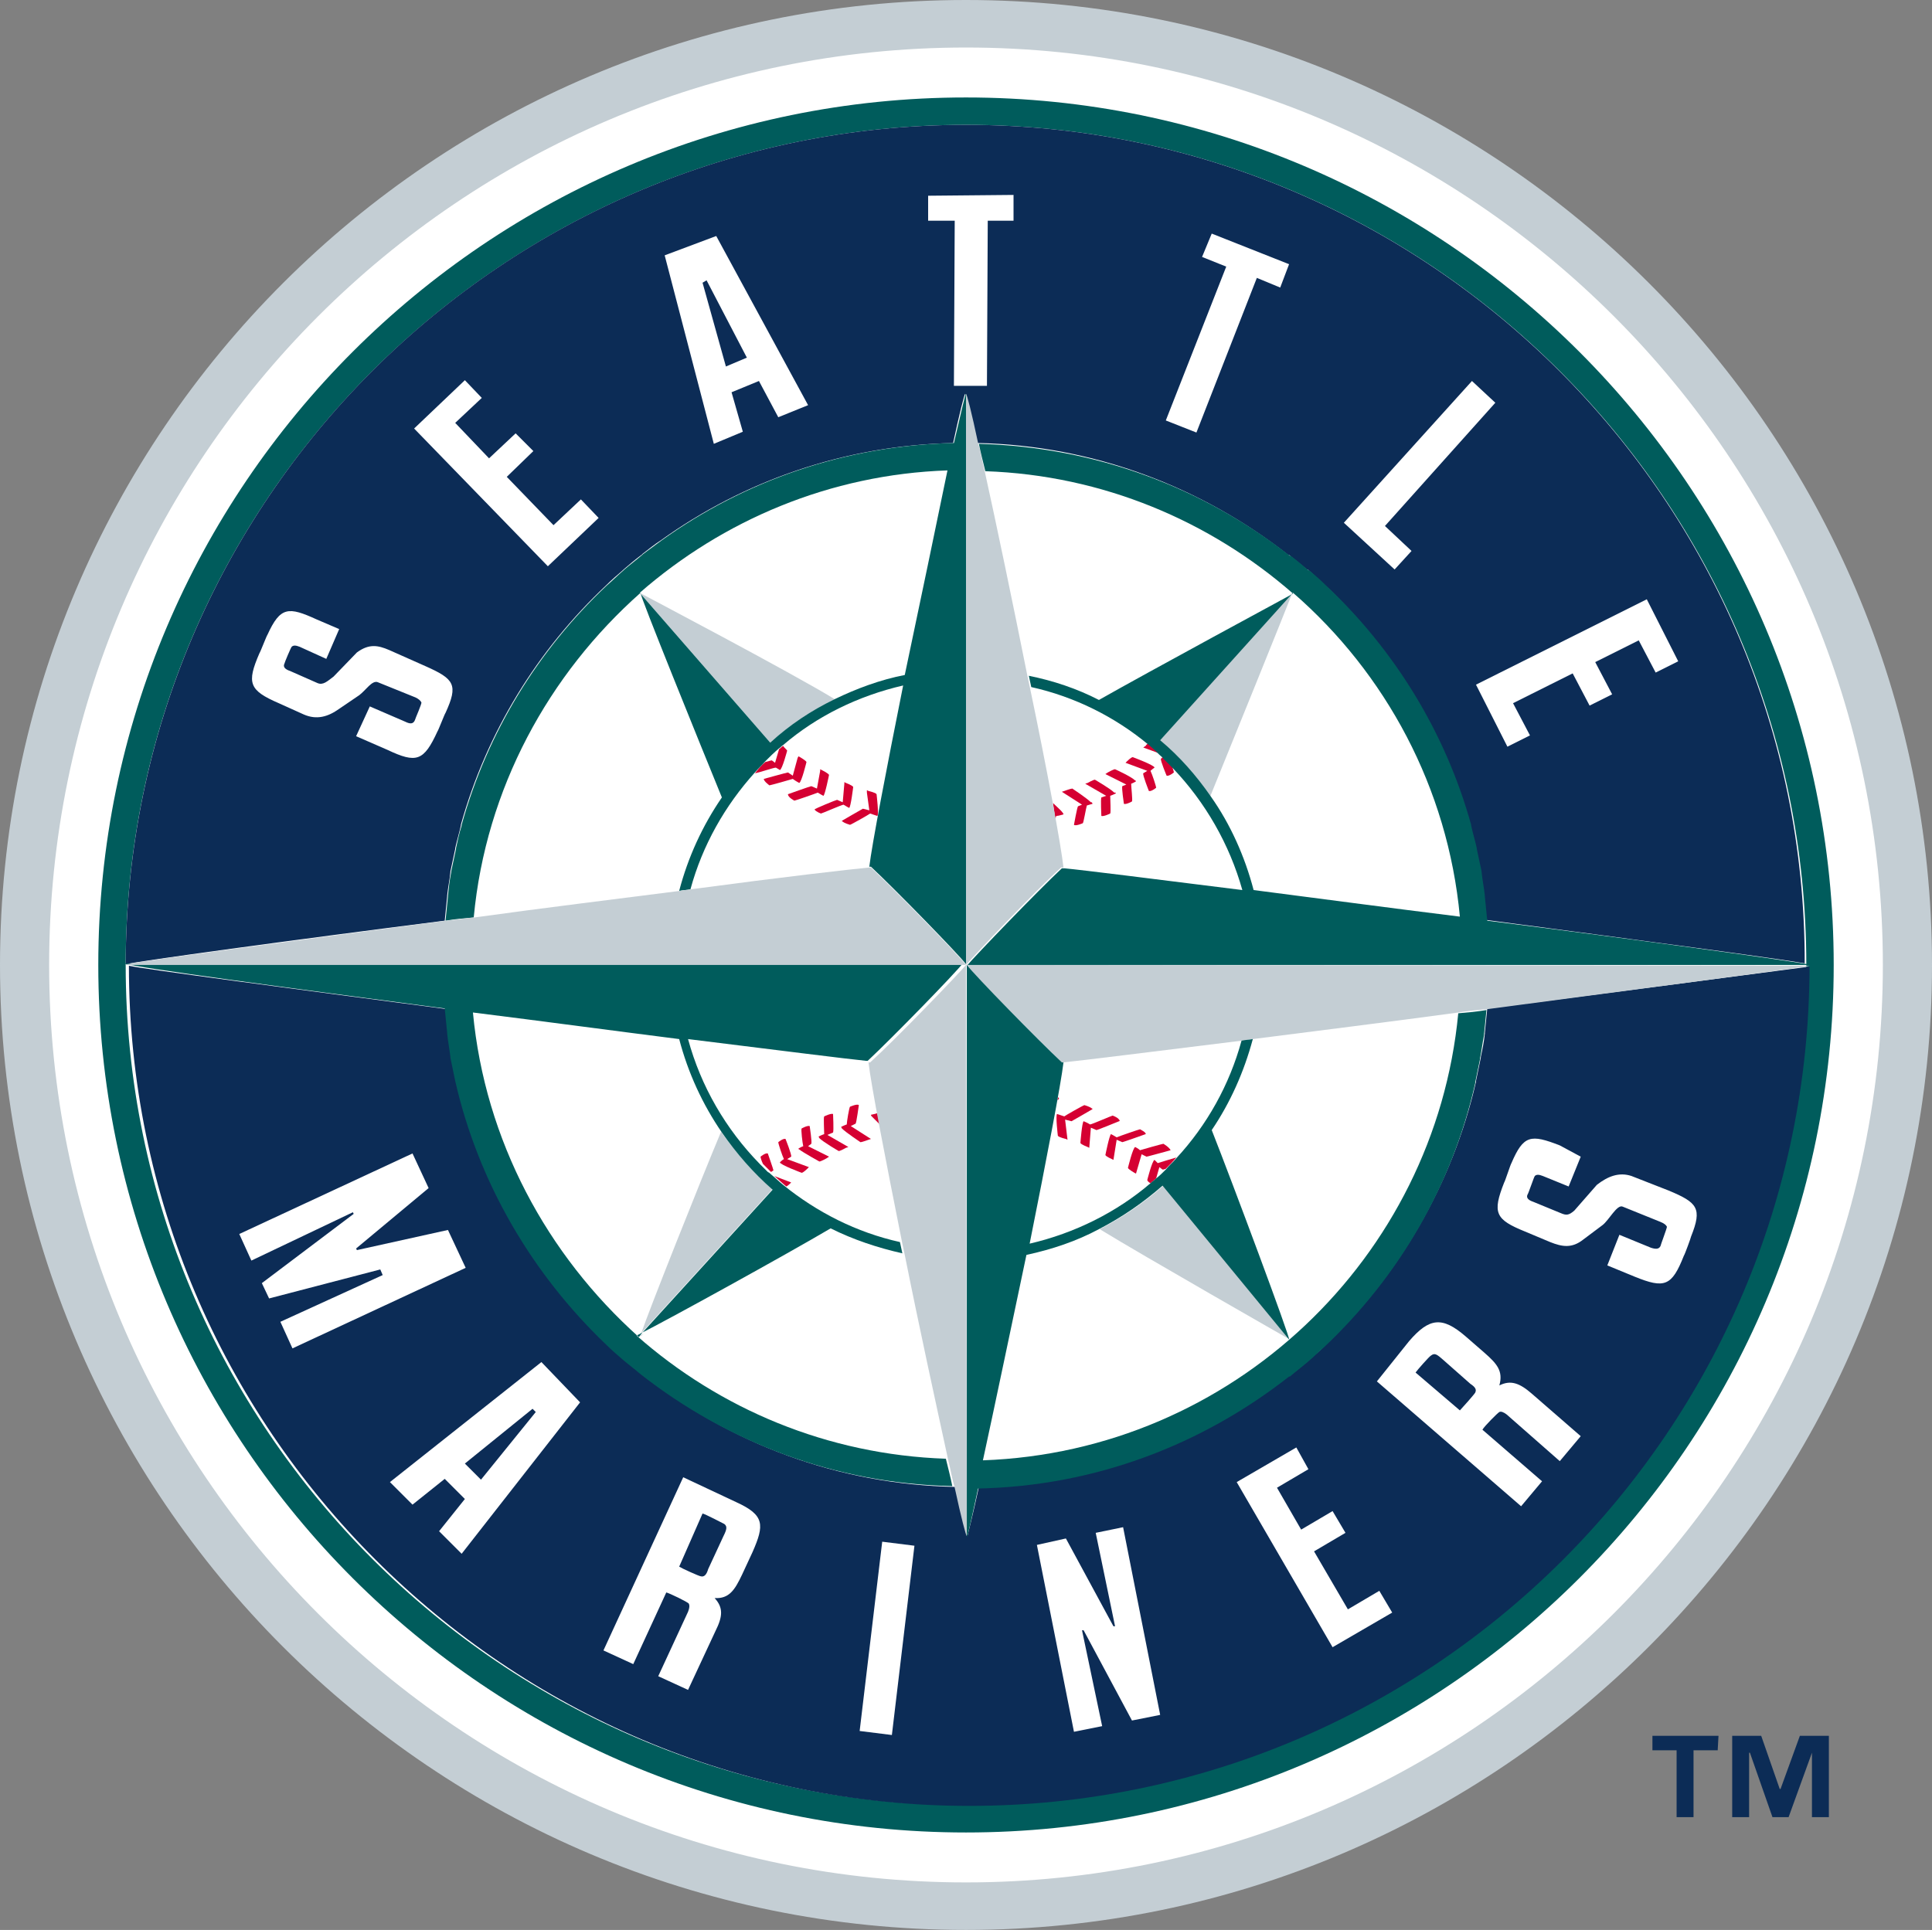
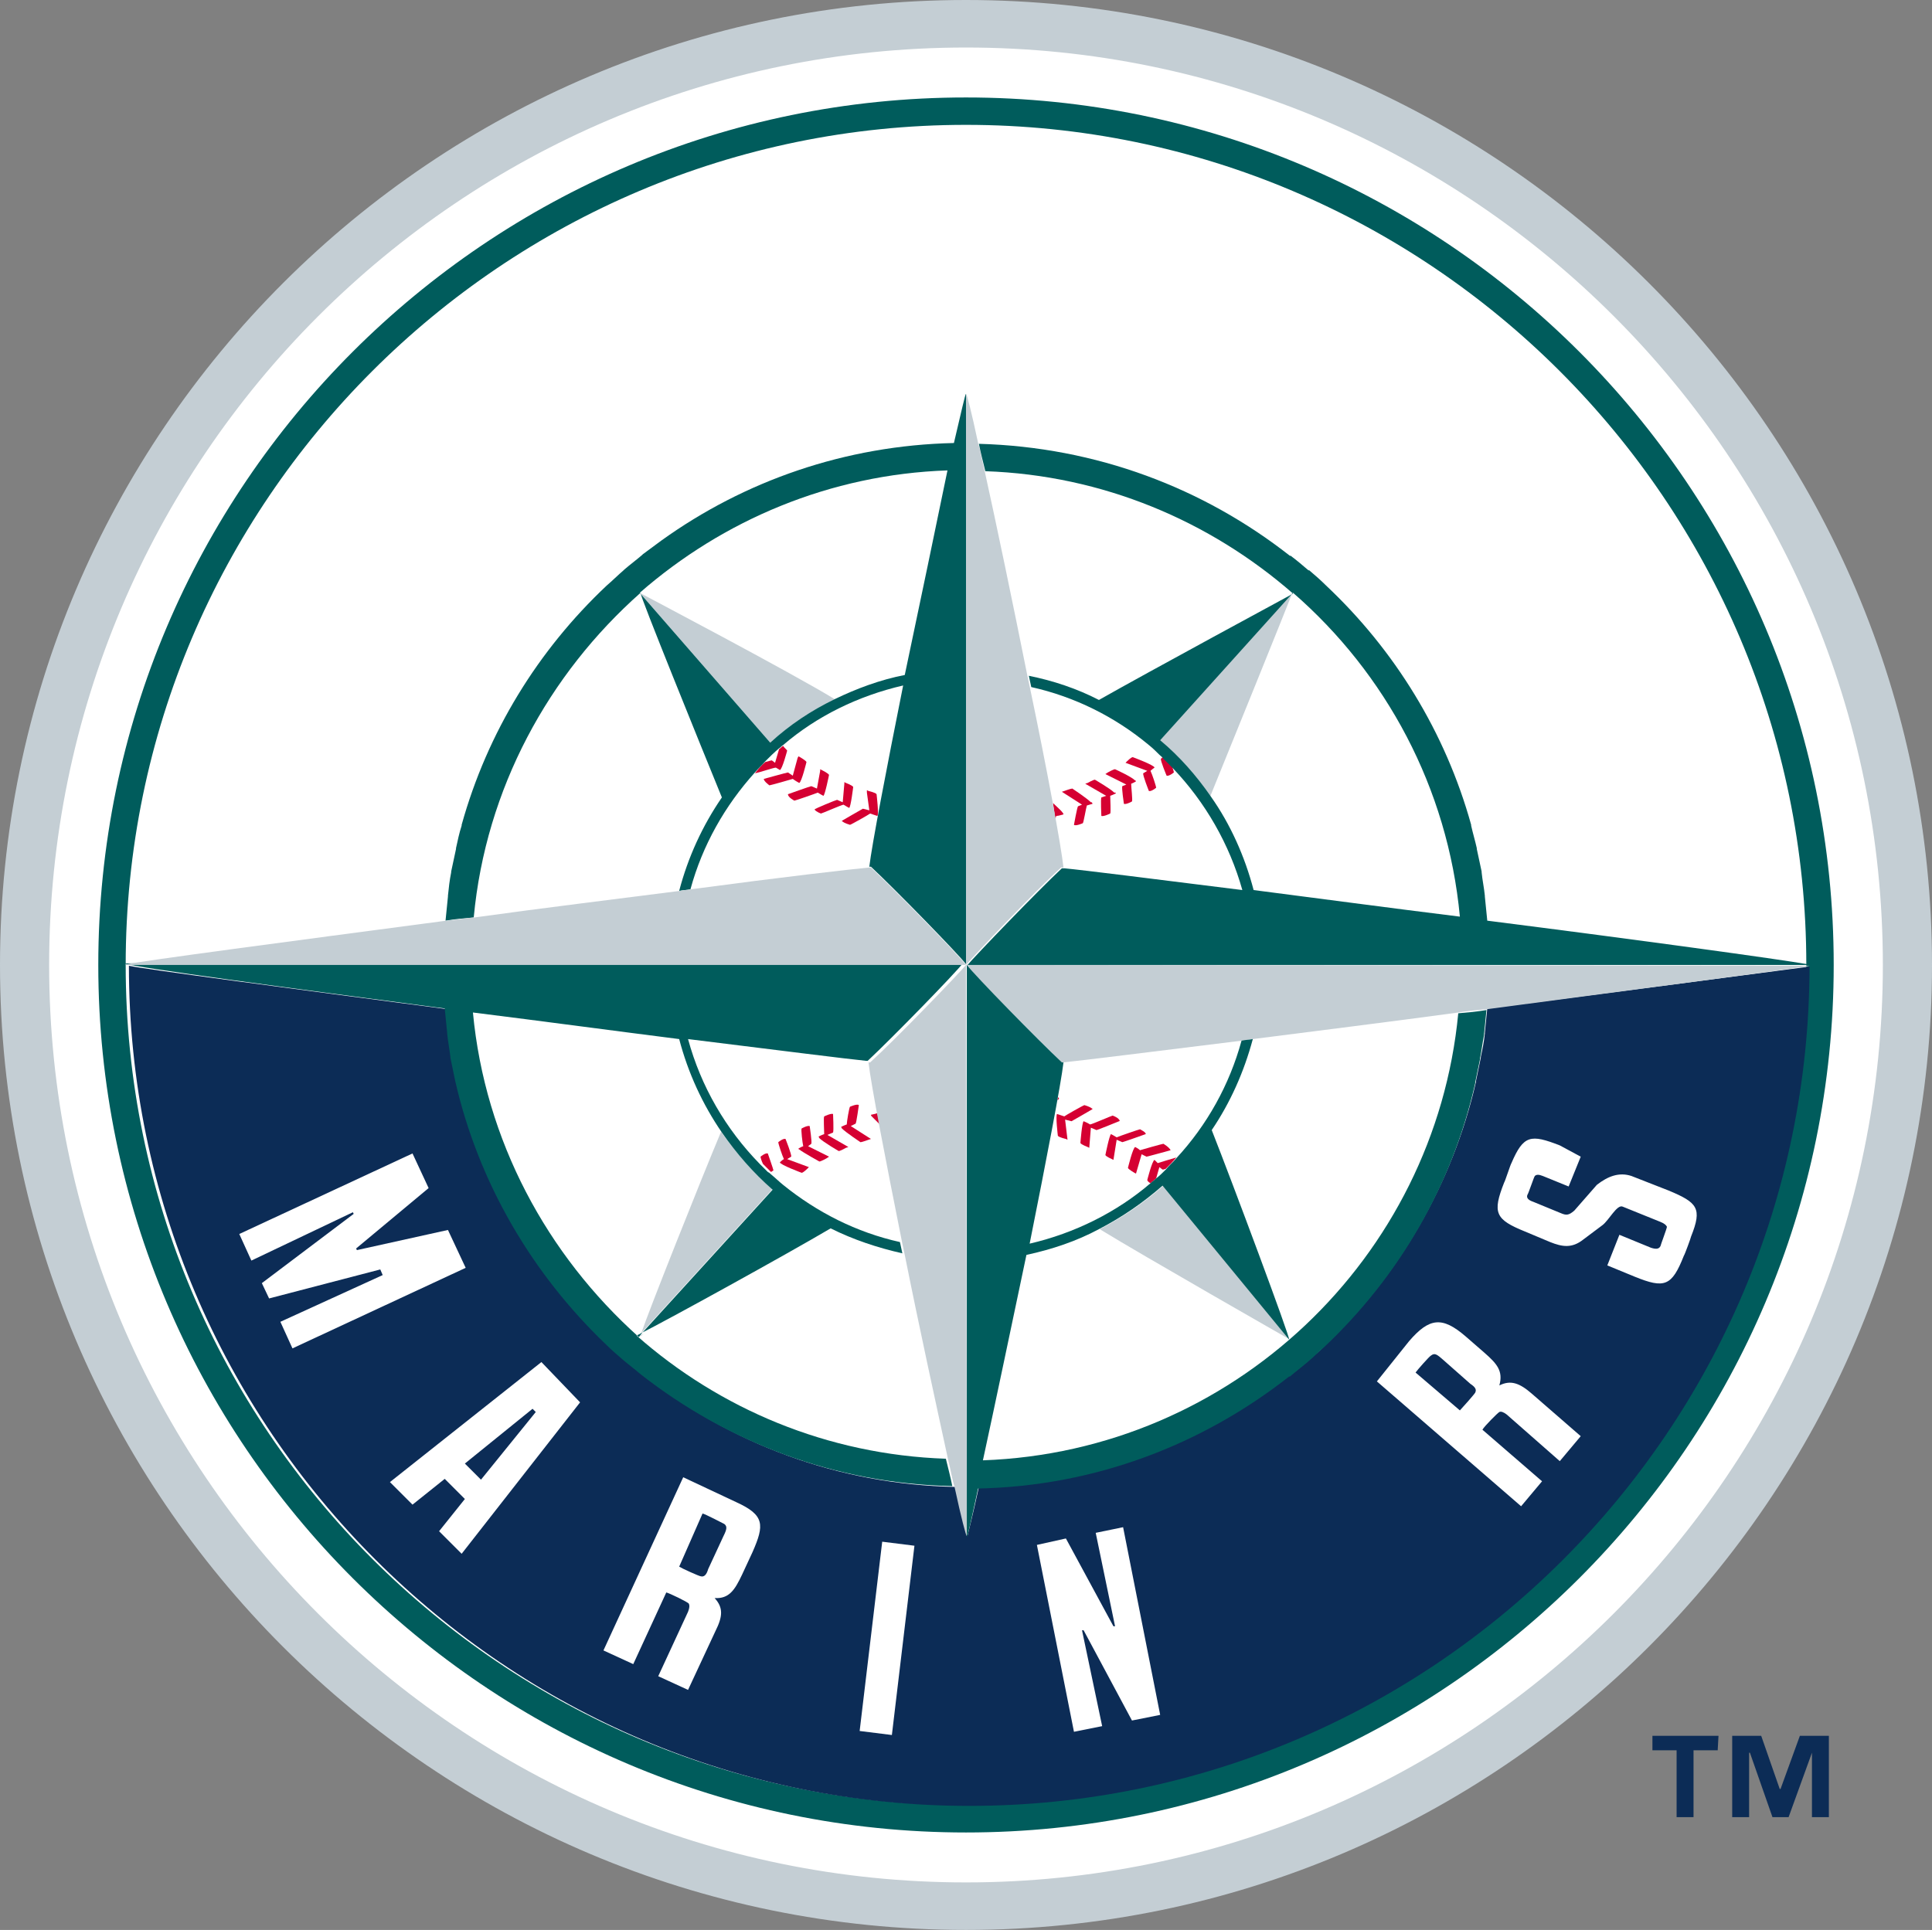
<svg xmlns="http://www.w3.org/2000/svg" version="1.1" id="Layer_1" x="0px" y="0px" viewBox="0 0 239.8 239.6" style="enable-background:new 0 0 239.8 239.6;" xml:space="preserve">
  <rect x="0" y="0" width="239.8" height="239.6" fill="#808080" stroke="none" />
  <style type="text/css">
	.st0{fill:#FFFFFF;}
	.st1{fill:#005C5C;}
	.st2{fill:#C4CED4;}
	.st3{fill:#D50032;}
	.st4{fill:#0C2C56;}
</style>
  <g>
    <g>
      <g>
        <g>
          <g>
            <g>
              <path class="st0" d="M119.9,236.8c64.6,0,117-52.4,117-117s-52.4-117-117-117s-117,52.4-117,117S55.3,236.8,119.9,236.8z" />
            </g>
          </g>
        </g>
        <g>
          <g>
            <path class="st1" d="M119.9,224.1c-57.5,0-104.3-46.8-104.3-104.3c0-57.5,46.8-104.3,104.3-104.3s104.3,46.8,104.3,104.3       S177.4,224.1,119.9,224.1z M119.9,12.1c-59.4,0-107.7,48.3-107.7,107.7s48.3,107.7,107.7,107.7s107.7-48.3,107.7-107.7       S179.3,12.1,119.9,12.1z" />
          </g>
          <path class="st2" d="M0,119.8c0,66.1,53.8,119.8,119.9,119.8s119.9-53.8,119.9-119.8C239.8,53.7,186,0,119.9,0S0,53.7,0,119.8z       M6.1,119.8C6.1,57,57.1,5.9,119.9,5.9S233.7,57,233.7,119.8s-51.1,113.9-113.8,113.9C57.1,233.7,6.1,182.6,6.1,119.8z" />
          <g>
            <g>
              <path class="st2" d="M103.6,86.8c-5.2-3.2-24.2-13.2-24.2-13.2l16.2,18.6C98.1,90,100.7,88.2,103.6,86.8z" />
              <path class="st2" d="M143.9,91.9c2.4,2.1,4.5,4.4,6.3,7c2.6-6.4,9.5-23.4,10.2-25.3L143.9,91.9z" />
              <path class="st2" d="M89.5,140.5c-2.6,6.2-9,22.3-9.9,25l16.3-17.9C93.5,145.5,91.3,143.1,89.5,140.5z" />
              <path class="st2" d="M79.5,165.9c0,0,0.1-0.1,0.4-0.3c-0.2,0.1-0.3,0.1-0.4,0.2C79.5,165.9,79.5,165.9,79.5,165.9z" />
              <path class="st2" d="M136.5,152.6c5.2,3.2,23.6,13.7,23.6,13.7l-15.7-19.1C142,149.3,139.4,151.1,136.5,152.6z" />
              <path class="st3" d="M96.8,95.6c0.3-0.1,0.9-2.4,0.9-2.4c0-0.1-0.4-0.4-0.5-0.6c-0.2,0.1-0.3,0.3-0.5,0.4l-0.5,1.7l-0.4-0.3        c-0.1,0-0.4,0.1-0.8,0.2c-0.5,0.4-0.9,0.9-1.3,1.4c0.6-0.1,2.3-0.7,2.6-0.7C96.5,95.4,96.8,95.6,96.8,95.6z" />
              <path class="st3" d="M99.2,97.2c0.3-0.1,0.9-2.6,0.9-2.6c-0.1-0.2-0.8-0.6-0.8-0.6l-0.2-0.1L99,94.1l-0.6,2.2l-0.6-0.4        c-0.1,0-3,0.8-3,0.8c0,0.3,0.7,0.8,0.7,0.8c0.1,0,2.6-0.7,2.9-0.8C98.8,97,99.2,97.2,99.2,97.2z" />
              <path class="st3" d="M98.6,99.4c0.1,0,2.7-0.9,2.9-1c0.3,0.2,0.7,0.4,0.7,0.4c0.2-0.1,0.7-2.6,0.7-2.6        c-0.1-0.2-0.9-0.6-0.9-0.6l-0.2-0.1v0.2l-0.4,2.2l-0.7-0.3c-0.1,0-2.9,1-2.9,1C97.8,99,98.6,99.4,98.6,99.4z" />
              <path class="st3" d="M101.1,100.5L101.1,100.5c0.2,0.3,0.8,0.5,0.8,0.5c0.1,0,2.6-1.1,2.8-1.1c0.3,0.2,0.7,0.4,0.7,0.4        c0.2-0.1,0.5-2.6,0.5-2.6c-0.1-0.2-0.9-0.5-0.9-0.5l-0.2-0.1v0.2l-0.2,2.3l-0.7-0.3C103.8,99.3,101.1,100.4,101.1,100.5        C101.1,100.4,101.1,100.5,101.1,100.5z" />
              <path class="st3" d="M104.5,101.9c0,0.1,0.1,0.1,0.1,0.1l0,0l0,0c0.2,0.2,0.9,0.4,0.9,0.4c0.1,0,2.4-1.3,2.5-1.4        c0.3,0.1,0.9,0.3,0.9,0.3c0.2-0.2-0.1-2.7-0.1-2.7c-0.1-0.2-1-0.4-1-0.4l-0.2-0.1v0.3l0.3,2.2l-0.8-0.2        C106.9,100.5,104.5,101.9,104.5,101.9z" />
              <path class="st3" d="M116.3,102.5L116.3,102.5L116.3,102.5L116.3,102.5z" />
              <path class="st3" d="M120.1,102.7L120.1,102.7L120.1,102.7L120.1,102.7z" />
              <path class="st3" d="M131,101.7c0-0.2,0.1-0.3,0.1-0.4c0.3,0,0.9-0.2,0.9-0.2s0-0.1-0.1-0.2l0,0l0,0c-0.2-0.3-0.8-0.8-1.2-1.2        C130.8,100.4,130.9,101.1,131,101.7z" />
              <path class="st3" d="M133.8,100.1c-0.1,0.1-0.5,2.3-0.5,2.3c0.2,0.2,1.1-0.2,1.1-0.2c0.1-0.1,0.4-1.9,0.5-2.2        c0.3-0.1,0.7-0.2,0.7-0.2s0-0.1-0.1-0.2l0,0h-0.1c-0.5-0.5-2.3-1.7-2.3-1.7c-0.2,0-1,0.3-1,0.3l-0.3,0.1l2.5,1.6L133.8,100.1z        " />
              <path class="st3" d="M136.7,99c-0.1,0.2,0,2.3,0,2.3c0.3,0.1,1.1-0.3,1.1-0.3c0.1-0.1,0-1.8,0-2.2c0.3-0.1,0.7-0.3,0.7-0.3        s0-0.1-0.1-0.1l0,0h-0.1c-0.5-0.5-2.4-1.6-2.4-1.6c-0.2,0-0.9,0.4-0.9,0.4l-0.3,0.1l2.6,1.5L136.7,99z" />
              <path class="st3" d="M139.3,97.6c-0.1,0.2,0.2,2.2,0.2,2.2c0.3,0.1,1-0.3,1-0.3c0.1-0.1-0.1-1.8-0.1-2.2        c0.3-0.1,0.6-0.3,0.6-0.3s0-0.1-0.1-0.1l0,0l0,0c-0.5-0.5-2.5-1.4-2.5-1.4c-0.2,0-0.9,0.4-0.9,0.4l-0.3,0.2l2.6,1.3        L139.3,97.6z" />
              <path class="st3" d="M141.9,96c-0.1,0.2,0.7,2.2,0.7,2.2c0.3,0.1,0.9-0.4,0.9-0.4c0-0.2-0.5-1.7-0.7-2.1        c0.2-0.2,0.5-0.4,0.5-0.4c0-0.3-2.7-1.3-2.7-1.3c-0.2,0-0.7,0.5-0.7,0.5l-0.2,0.2l2.7,1L141.9,96z M142.7,98L142.7,98        L142.7,98L142.7,98z" />
              <path class="st3" d="M144.8,96.3c0.3,0.1,0.9-0.4,0.9-0.4c0-0.1-0.1-0.4-0.2-0.7c-0.4-0.4-0.8-0.8-1.2-1.2l-0.2,0.2        C144,94.4,144.8,96.3,144.8,96.3z" />
-               <path class="st3" d="M141.9,92.8l1.9,0.7c-0.4-0.4-0.9-0.8-1.3-1.2c-0.2,0.1-0.3,0.3-0.3,0.3L141.9,92.8z" />
              <path class="st3" d="M143.3,144c-0.3,0.1-0.9,2.5-0.9,2.5c0,0.1,0.2,0.3,0.4,0.4c0.2-0.2,0.5-0.4,0.7-0.6l0.4-1.4l0.4,0.3        c0,0,0.2,0,0.4-0.1c0.5-0.5,0.9-0.9,1.3-1.4c-0.7,0.2-2,0.6-2.3,0.7C143.5,144.2,143.3,144,143.3,144z" />
              <path class="st3" d="M144.4,142c-0.1,0-2.6,0.7-2.9,0.8c-0.2-0.2-0.6-0.4-0.6-0.4c-0.3,0.1-0.9,2.6-0.9,2.6        c0.1,0.2,0.8,0.6,0.8,0.6l0.2,0.1l0.7-2.4l0.6,0.3c0.1,0,3-0.8,3-0.8C145.1,142.4,144.4,142,144.4,142z" />
              <path class="st3" d="M141.5,140.2c-0.1,0-2.7,0.9-2.9,1c-0.3-0.2-0.7-0.4-0.7-0.4c-0.2,0.1-0.7,2.6-0.7,2.6        c0.1,0.2,0.8,0.5,0.8,0.5l0.2,0.1l0.4-2.5l0.7,0.3c0.1,0,2.9-1,2.9-1C142.3,140.6,141.5,140.2,141.5,140.2z" />
              <path class="st3" d="M138.9,139L138.9,139L138.9,139c-0.2-0.3-0.8-0.5-0.8-0.5c-0.1,0-2.6,1.1-2.8,1.1        c-0.3-0.2-0.8-0.4-0.8-0.4c-0.2,0.1-0.4,2.7-0.4,2.7c0.1,0.2,0.9,0.5,0.9,0.5l0.2,0.1l0.2-2.5l0.7,0.3c0.1,0,2.8-1.1,2.8-1.1        C139,139.2,139,139.1,138.9,139z" />
              <path class="st3" d="M135.6,137.7c0,0,0-0.1-0.1-0.1l0,0l0,0c-0.2-0.2-0.9-0.4-0.9-0.4c-0.1,0-2.4,1.3-2.5,1.4        c-0.3-0.1-0.9-0.3-0.9-0.3c-0.2,0.2,0.1,2.7,0.1,2.7c0.1,0.2,1,0.4,1,0.4l0.2,0.1l-0.3-2.5l0.8,0.2        C133.2,139.1,135.6,137.7,135.6,137.7z" />
              <path class="st3" d="M131.4,136.3L131.4,136.3l-0.1-0.1c0,0.2,0,0.3-0.1,0.4C131.4,136.5,131.5,136.4,131.4,136.3        C131.5,136.4,131.5,136.4,131.4,136.3L131.4,136.3z" />
              <path class="st3" d="M106.2,139.5c0.1-0.1,0.4-2.3,0.4-2.3c-0.2-0.2-1.1,0.2-1.1,0.2c-0.1,0.1-0.4,1.9-0.4,2.2        c-0.3,0.1-0.7,0.3-0.7,0.3l0.1,0.2c0.5,0.5,2.3,1.7,2.3,1.7c0.2,0,1-0.3,1-0.3l0.3-0.1l-2.5-1.6L106.2,139.5z" />
              <path class="st3" d="M103.4,140.6c0.1-0.2,0-2.3,0-2.3c-0.3-0.1-1.1,0.3-1.1,0.3c-0.1,0.1,0,1.8,0,2.2        c-0.3,0.1-0.7,0.3-0.7,0.3l0.1,0.2c0.5,0.5,2.4,1.6,2.4,1.6c0.2,0,0.9-0.4,0.9-0.4l0.3-0.1l-2.6-1.5L103.4,140.6z" />
              <path class="st3" d="M100.7,142c0.1-0.2-0.2-2.2-0.2-2.2c-0.3-0.1-1,0.3-1,0.3c-0.1,0.1,0.1,1.8,0.2,2.2        c-0.3,0.1-0.6,0.3-0.6,0.3s0,0.1,0.1,0.1l0,0l0,0c0.5,0.4,2.5,1.5,2.5,1.5c0.2,0,0.9-0.4,0.9-0.4l0.3-0.2l-2.6-1.3L100.7,142z        " />
              <path class="st3" d="M98.2,143.6c0.1-0.2-0.7-2.2-0.7-2.2c-0.3-0.1-0.9,0.4-0.9,0.4c0,0.2,0.5,1.7,0.7,2.1        c-0.2,0.1-0.5,0.4-0.5,0.4c0,0.3,2.7,1.3,2.7,1.3c0.2,0,0.7-0.5,0.7-0.5l0.2-0.2l-2.7-1L98.2,143.6z" />
              <path class="st3" d="M95.3,143.2c-0.3-0.1-0.9,0.4-0.9,0.4c0,0.1,0.1,0.5,0.3,0.9c0.3,0.3,0.7,0.7,1,1l0.3-0.2        C96,145.2,95.3,143.2,95.3,143.2z" />
-               <path class="st3" d="M98.2,146.8l-2.1-0.8c0.5,0.4,1,0.9,1.5,1.3c0.2-0.1,0.4-0.3,0.4-0.3L98.2,146.8z" />
            </g>
            <path class="st3" d="M108.9,138.2c-0.3,0.1-0.8,0.2-0.8,0.2s0,0.1,0.1,0.2l0,0l0,0c0.2,0.2,0.6,0.6,1,1       C109.1,139.2,109,138.7,108.9,138.2z" />
          </g>
          <g>
            <path class="st2" d="M224.8,119.8c0,0-0.1,0-0.2,0C224.6,119.8,224.7,119.8,224.8,119.8C224.7,119.8,224.8,119.8,224.8,119.8z" />
            <g>
              <path class="st4" d="M184.6,125.2c-0.1,1-0.2,2-0.3,3c0,0,0,0,0,0.1c-0.1,1-0.3,2-0.5,2.9v0.1c-0.2,1-0.4,1.9-0.6,2.9        c0,0,0,0,0,0.1c-2.9,12.7-9.6,24-18.7,32.7l0,0c-0.7,0.7-1.4,1.3-2.1,1.9l0,0c-0.7,0.6-1.5,1.2-2.2,1.8c0,0,0,0-0.1,0        c-10.7,8.4-24.1,13.5-38.6,13.9c-0.8,3.7-1.4,6-1.4,6c-0.1,0-0.6-2.3-1.5-6c-14.6-0.3-28-5.4-38.7-13.9l0,0        c-0.8-0.6-1.5-1.2-2.2-1.8l0,0c-0.7-0.6-1.4-1.3-2.1-1.9l0,0c-9.2-8.7-15.8-20-18.7-32.7l0,0c-0.2-1-0.4-1.9-0.6-2.9v-0.1        c-0.2-1-0.3-2-0.4-2.9c0,0,0,0,0-0.1c-0.1-1-0.2-2-0.3-3l0,0c-19.7-2.6-37.8-5-39.6-5.4c0,57.5,46.8,104.3,104.3,104.3        S224.5,177.5,224.6,120C220.8,120.5,203.4,122.8,184.6,125.2L184.6,125.2z" />
-               <path class="st4" d="M55.2,114.3c0.1-1,0.2-2,0.3-3v-0.1c0.1-1,0.3-1.9,0.4-2.9v-0.1c0.2-0.9,0.4-1.9,0.6-2.8v-0.1        c0.2-0.9,0.5-1.9,0.7-2.8c0,0,0,0,0-0.1c3.2-11.5,9.5-21.7,18-29.7l0,0c0.7-0.7,1.4-1.3,2.1-1.9c0,0,0,0,0.1-0.1        c0.7-0.6,1.4-1.2,2.2-1.8c0,0,0.1,0,0.1-0.1c0.8-0.6,1.5-1.2,2.3-1.7l0,0c10.3-7.4,22.8-11.8,36.3-12.1l0,0        c0.8-3.7,1.4-6.1,1.5-6.1s0.7,2.3,1.5,6.1c14.5,0.3,27.9,5.5,38.6,13.9c0,0,0,0,0.1,0c0.7,0.6,1.5,1.2,2.2,1.8c0,0,0,0,0.1,0        c0.7,0.6,1.4,1.3,2.1,1.9l0,0c8.5,8,14.8,18.2,18,29.7c0,0,0,0,0,0.1c0.3,0.9,0.5,1.9,0.7,2.8v0.1c0.2,0.9,0.4,1.9,0.6,2.8        c0,0.1,0,0.1,0,0.1c0.2,1,0.3,1.9,0.4,2.9v0.1c0.1,1,0.2,2,0.3,3l0,0c18.9,2.5,36.3,4.8,39.6,5.4        c0.1-57.4-46.7-104.1-104.1-104.1c-57.5,0-104.2,46.7-104.3,104.2C17.4,119.3,35.5,116.8,55.2,114.3L55.2,114.3z" />
-               <path class="st0" d="M160.9,179.7l1.5,2.7l-3.9,2.3l3,5.2l3.9-2.3l1.6,2.7l-3.9,2.3l4.2,7.2l3.9-2.3l1.6,2.7l-7.4,4.3        L153.5,184L160.9,179.7z" />
              <path class="st0" d="M196.2,143.6l-1.5,3.7l-3.2-1.3c-0.5-0.2-0.8-0.2-1,0c-0.1,0.1-0.8,2.2-0.9,2.3c-0.2,0.4,0.1,0.7,0.7,0.9        l3.4,1.4c0.7,0.3,1,0.3,1.7-0.3l2.8-3.2c1.4-1.1,2.8-1.6,4.3-1.1l4.6,1.8c3.6,1.5,4.2,2.2,2.8,5.7c0,0.1-0.8,2.3-0.9,2.4        c-1.5,3.8-2.4,4.1-6.1,2.6l-3.4-1.4l1.5-3.8l3.9,1.6c0.6,0.2,1,0.2,1.2-0.2c0-0.1,0.8-2.2,0.8-2.4c-0.1-0.2-0.3-0.4-0.8-0.6        l-4.7-1.9c-0.7-0.3-1.7,1.7-2.5,2.3l-2.4,1.8c-1.4,1.1-2.6,0.9-4.1,0.3l-3.1-1.3c-3.7-1.5-4.1-2.3-2.6-6.1        c0.1-0.1,0.8-2.3,0.9-2.4c1.5-3.5,2.4-3.6,6-2.2L196.2,143.6z" />
              <g>
                <path class="st0" d="M113.5,191.9l-2.8,23.5l-4-0.5l2.8-23.5L113.5,191.9z" />
                <path class="st0" d="M53.2,147.5l-9,7.5l0.1,0.2l11.3-2.5l2.2,4.7l-21.5,10l-1.5-3.3l12.7-5.8l-0.3-0.7l-13.8,3.6l-0.9-1.9         l11.4-8.6l-0.1-0.2l-12.6,6l-1.5-3.3l21.5-10L53.2,147.5z" />
                <path class="st0" d="M91.4,186.5c3.5,1.6,3.5,2.8,2,6.2l-1.3,2.8c-0.9,1.9-1.6,3-3.4,2.9c1.1,1.2,1,2.3,0.1,4.1l-3.4,7.3         l-3.7-1.7l3.7-8c0.2-0.5,0.2-0.8,0.1-1s-2.4-1.3-2.8-1.4l-4.1,8.9l-3.7-1.7l9.9-21.5L91.4,186.5z M84.3,194.5         c0.3,0.2,2.5,1.2,2.7,1.2c0.4,0.1,0.7-0.2,0.9-0.9l1.9-4.1c0.4-0.8,0.5-1.2,0.1-1.5c-0.2-0.1-2.3-1.2-2.7-1.3L84.3,194.5z" />
                <path class="st0" d="M132.3,191l5.9,10.9h0.2l-2.4-11.6l3.4-0.7l4.6,23.3l-3.5,0.7l-6-11.2h-0.2l2.5,11.9l-3.5,0.7l-4.6-23.2         L132.3,191z" />
                <path class="st0" d="M174.9,166.5c2.5-2.9,4.1-3.1,7-0.6l2.3,2c1.6,1.4,2.4,2.3,1.9,4.1c1.4-0.7,2.5-0.3,4,1l6.1,5.3         l-2.6,3.1l-6.6-5.8c-0.4-0.3-0.7-0.4-0.9-0.3c-0.2,0.1-1.9,1.8-2.1,2.2l7.4,6.4l-2.6,3.1l-17.9-15.5L174.9,166.5z          M181.2,175.1c0.2-0.2,1.8-2,1.9-2.2c0.2-0.4,0-0.7-0.6-1.1l-3.4-3c-0.7-0.6-1-0.9-1.5-0.5c-0.2,0.1-1.7,1.8-1.9,2.1         L181.2,175.1z" />
              </g>
              <g>
                <path class="st0" d="M125.8,24.2v3.2h-3.2l-0.1,20.5h-4.1l0.1-20.5h-3.3v-3.1L125.8,24.2z" />
                <path class="st0" d="M42.1,78.1l-1.6,3.7l-3.3-1.5c-0.5-0.2-0.8-0.2-1,0c-0.1,0.1-0.9,2-0.9,2.1c-0.2,0.4,0.1,0.7,0.7,0.9         l3.4,1.5c0.7,0.3,1.2-0.2,2-0.8l2.9-3c1.5-1.1,2.6-0.9,4-0.3l4.5,2c3.6,1.6,4.1,2.3,2.5,5.8c-0.1,0.1-0.9,2.2-1,2.3         c-1.7,3.7-2.6,4-6.2,2.3l-3.9-1.7l1.7-3.7l4.4,1.9c0.6,0.3,1,0.3,1.2-0.2c0-0.1,0.9-2.1,0.8-2.2c-0.1-0.2-0.3-0.4-0.7-0.6         l-4.7-1.9c-0.7-0.3-1.5,1-2.3,1.6L42.1,88c-1.4,1-2.8,1.4-4.4,0.7l-3.1-1.4c-3.7-1.6-4-2.5-2.4-6.2c0.1-0.1,0.9-2.2,1-2.3         c1.6-3.5,2.6-3.5,6.1-1.9L42.1,78.1z" />
                <path class="st0" d="M57.7,47.2l2.1,2.2l-3.3,3.1l4.2,4.4l3.3-3.1l2.2,2.2l-3.3,3.2l5.8,6l3.4-3.2l2.2,2.3l-6.3,6L51.4,53.2         L57.7,47.2z" />
                <path class="st0" d="M88.9,29.3l11.4,21l-3.7,1.5l-2.4-4.5l-3.4,1.4l1.4,4.9l-3.6,1.5l-6.1-23.4L88.9,29.3z M90.1,45.5         l2.6-1.1l-5-9.6l-0.5,0.3L90.1,45.5z" />
-                 <path class="st0" d="M160,32.8l-1.1,2.9l-2.9-1.2l-7.5,19.2l-3.8-1.5l7.5-19.1l-3-1.2l1.2-2.9L160,32.8z" />
                <path class="st0" d="M185.6,50l-13.7,15.3l3.3,3.1l-2.1,2.3l-6.3-5.8l15.9-17.6L185.6,50z" />
                <path class="st0" d="M208.3,82.1l-2.8,1.4l-2.1-4l-5.4,2.7l2.1,4l-2.8,1.4l-2.1-4l-7.4,3.7l2.1,4l-2.8,1.4l-3.9-7.7         l21.2-10.6L208.3,82.1z" />
              </g>
              <path class="st1" d="M119.9,48.9c-0.1,0-0.6,2.3-1.5,6.1l0,0c-13.5,0.3-26,4.7-36.3,12.1l0,0c-0.8,0.6-1.5,1.1-2.3,1.7        c0,0,0,0-0.1,0.1c-0.7,0.6-1.5,1.2-2.2,1.8c0,0,0,0-0.1,0.1c-0.7,0.6-1.4,1.3-2.1,1.9l0,0c-8.5,8-14.8,18.2-18,29.7        c0,0,0,0,0,0.1c-0.3,0.9-0.5,1.9-0.7,2.8v0.1c-0.2,0.9-0.4,1.9-0.6,2.8c0,0.1,0,0.1,0,0.1c-0.2,1-0.3,1.9-0.4,2.9v0.1        c-0.1,1-0.2,2-0.3,3l0,0c1.2-0.2,2.3-0.3,3.5-0.4c1.5-16,9.3-30.2,20.7-40.3c-0.1,0.3,7.4,18.8,10.1,25.4        c-2.4,3.5-4.2,7.4-5.3,11.6c0.5-0.1,1-0.1,1.4-0.2c1.5-5.5,4.3-10.4,8-14.5c0.4-0.5,0.9-0.9,1.3-1.4c0.5-0.5,1.1-1.1,1.7-1.6        c0.2-0.1,0.3-0.3,0.5-0.4c4.2-3.6,9.3-6.1,14.9-7.4c-2.1,10.5-3.9,19.9-4.2,22.5c0.1,0,0.2,0,0.2,0c3,2.8,10.9,10.9,11.8,12.1        V48.9z M112.3,83.8c-3.1,0.6-6,1.7-8.7,3c-2.9,1.4-5.6,3.2-8,5.4L79.4,73.6c10.3-9,23.6-14.7,38.2-15.2        C116.2,65.2,114.2,74.8,112.3,83.8z" />
              <path class="st1" d="M55.2,125.2c0.1,1,0.2,2,0.3,3c0,0,0,0,0,0.1c0.1,1,0.3,2,0.4,2.9c0,0,0,0,0,0.1c0.2,1,0.4,1.9,0.6,2.9        l0,0c2.9,12.7,9.6,24,18.7,32.7l0,0c0.7,0.7,1.4,1.3,2.1,1.9l0,0c0.7,0.6,1.5,1.2,2.2,1.8l0,0c10.7,8.4,24.1,13.6,38.7,13.9        c-0.2-1-0.5-2.2-0.8-3.4c-14.7-0.5-28.1-6.2-38.4-15.3c0,0,0.1,0,0.2-0.1c0.1,0,0.2-0.1,0.4-0.2c3.2-1.6,17.9-9.7,23.5-13        c2.8,1.4,5.8,2.4,8.9,3.1c-0.1-0.5-0.2-0.9-0.3-1.4c-5.4-1.2-10.3-3.7-14.5-7.1c-0.5-0.4-1-0.9-1.5-1.3        c-0.1-0.1-0.2-0.2-0.4-0.3c-0.3-0.3-0.7-0.7-1-1c-4.2-4.3-7.3-9.6-8.9-15.5c11.3,1.4,20,2.5,22.1,2.7c0.1,0,0.2,0,0.2,0        c3-2.8,10.9-10.9,11.8-12.1H15.1c0,0,0.1,0,0.2,0C17.4,120.2,35.5,122.6,55.2,125.2L55.2,125.2z M84.3,129        c1.1,4.2,2.9,8.1,5.3,11.6c1.8,2.6,3.9,5,6.3,7.1l-16.3,17.9l-0.3,0.4c-11.4-10.2-19.1-24.4-20.6-40.3        C67.5,126.8,76.4,128,84.3,129z" />
              <path class="st2" d="M119.9,119.8L119.9,119.8L119.9,119.8C119.9,119.8,119.9,119.7,119.9,119.8c1.1-1.3,8.8-9.4,11.8-12.1        c0.1,0,0.2,0,0.3,0c-0.3-2.7-2-12-4.2-22.5c-0.1-0.5-0.2-0.9-0.3-1.4c-1.8-9-3.8-18.6-5.3-25.4c-0.3-1.2-0.5-2.4-0.8-3.4l0,0        c-0.8-3.8-1.4-6.1-1.5-6.1V119.8c-0.9,1.1-8.8,9.3-11.9,12.1c-0.1,0-0.1,0-0.2,0c0.3,2.7,2.1,12,4.2,22.5        c0.1,0.5,0.2,0.9,0.3,1.4c1.8,9,3.9,18.6,5.4,25.5c0.3,1.2,0.5,2.4,0.8,3.4l0,0c0.8,3.7,1.4,6,1.5,6L119.9,119.8z" />
              <path class="st2" d="M119.9,119.8c-0.9-1.2-8.8-9.3-11.8-12.1c-0.1,0-0.1,0-0.2,0c-2.2,0.2-10.9,1.2-22.1,2.7        c-0.5,0.1-1,0.1-1.4,0.2c-7.8,1-16.8,2.1-25.5,3.3c-1.2,0.1-2.4,0.3-3.5,0.4c-19.7,2.6-37.8,5-39.6,5.4c-0.1,0-0.2,0-0.2,0.1        H119.9z" />
              <path class="st2" d="M119.9,119.8c1,1.2,8.8,9.3,11.8,12.1c0.1,0,0.1,0,0.2,0c2.1-0.2,10.9-1.3,22.2-2.7        c0.5-0.1,1-0.1,1.4-0.2c7.8-1,16.7-2.1,25.5-3.3c1.2-0.2,2.3-0.3,3.5-0.4c18.9-2.5,36.3-4.8,39.6-5.3c0.2,0,0.4-0.1,0.5-0.1        L119.9,119.8z" />
              <path class="st1" d="M184.6,114.3c-0.1-1-0.2-2-0.3-3v-0.1c-0.1-1-0.3-1.9-0.4-2.9v-0.1c-0.2-0.9-0.4-1.9-0.6-2.8v-0.1        c-0.2-0.9-0.5-1.9-0.7-2.8c0,0,0,0,0-0.1c-3.2-11.5-9.5-21.7-18-29.7l0,0c-0.7-0.7-1.4-1.3-2.1-1.9c0,0,0,0-0.1,0        c-0.7-0.6-1.4-1.2-2.2-1.8c0,0,0,0-0.1,0c-10.7-8.4-24-13.5-38.6-13.9c0.2,1,0.5,2.2,0.8,3.4c14.6,0.5,27.9,6.2,38.2,15.2        c0,0-18.3,9.9-24.1,13.2c-2.7-1.4-5.7-2.4-8.7-3c0.1,0.5,0.2,0.9,0.3,1.4c5.4,1.2,10.4,3.7,14.6,7.2c0.5,0.4,0.9,0.8,1.3,1.2        c0.2,0.2,0.4,0.3,0.5,0.5c0.4,0.4,0.8,0.8,1.2,1.2c4,4.2,7,9.4,8.6,15.1c-11.2-1.4-19.9-2.5-22.1-2.7c-0.1,0-0.2,0-0.3,0        c-3,2.8-10.7,10.8-11.8,12.1l0,0l0,0l0,0v70.9c0.1,0,0.6-2.3,1.4-6l0,0c14.6-0.3,27.9-5.5,38.6-13.9c0,0,0,0,0.1,0        c0.7-0.6,1.5-1.2,2.2-1.8l0,0c0.7-0.6,1.4-1.3,2.1-1.9l0,0c9.2-8.7,15.8-19.9,18.7-32.7c0,0,0,0,0-0.1c0.2-1,0.4-1.9,0.6-2.9        v-0.1c0.2-1,0.3-1.9,0.5-2.9v-0.1c0.1-1,0.2-2,0.3-3l0,0c-1.2,0.2-2.3,0.3-3.5,0.4c-2.9,30.4-28.1,54.4-59,55.5        c1.5-6.9,3.5-16.5,5.4-25.5c3.2-0.7,6.2-1.7,9-3.2c2.9-1.5,5.5-3.3,7.9-5.4l15.7,19.1c0.2-0.1-7-19.4-9.6-26        c2.3-3.4,4-7.2,5.1-11.3c-0.5,0.1-1,0.1-1.4,0.2c-1.5,5.5-4.3,10.5-8.1,14.6c-0.4,0.5-0.9,0.9-1.3,1.4        c-0.4,0.4-0.8,0.8-1.2,1.1c-0.2,0.2-0.5,0.4-0.7,0.6c-4.2,3.6-9.4,6.2-15,7.5c2.1-10.5,3.9-19.9,4.2-22.5c-0.1,0-0.1,0-0.2,0        c-3-2.8-10.8-10.8-11.8-12.1h104.7h0.1l0,0h-0.1c-0.1,0-0.2,0-0.4-0.1C220.9,119.1,203.5,116.7,184.6,114.3L184.6,114.3z         M155.6,110.5c-1.1-4.2-2.9-8.2-5.3-11.6c-1.8-2.6-3.9-5-6.3-7l16.3-18.1l0.2-0.2c11.5,10,19.2,24.2,20.7,40.2        C172.3,112.7,163.4,111.5,155.6,110.5z" />
            </g>
          </g>
        </g>
      </g>
      <path class="st4" d="M213.2,217.3h-3v8.3h-2.1v-8.3h-3v-1.8h8.2L213.2,217.3L213.2,217.3z M227,225.6h-2.1v-8l0,0l-2.9,8h-2    l-2.8-8h-0.1v8H215v-10.1h3.6l2.3,6.6h0.1l2.4-6.6h3.6V225.6z" />
    </g>
    <path class="st0" d="M57.7,181.7l2,2l6.8-8.4l-0.4-0.4L57.7,181.7z M72,174.1l-14.7,18.8l-2.8-2.8l3.2-4l-2.5-2.5l-4,3.2l-2.8-2.8   l18.8-14.9L72,174.1z" />
  </g>
</svg>